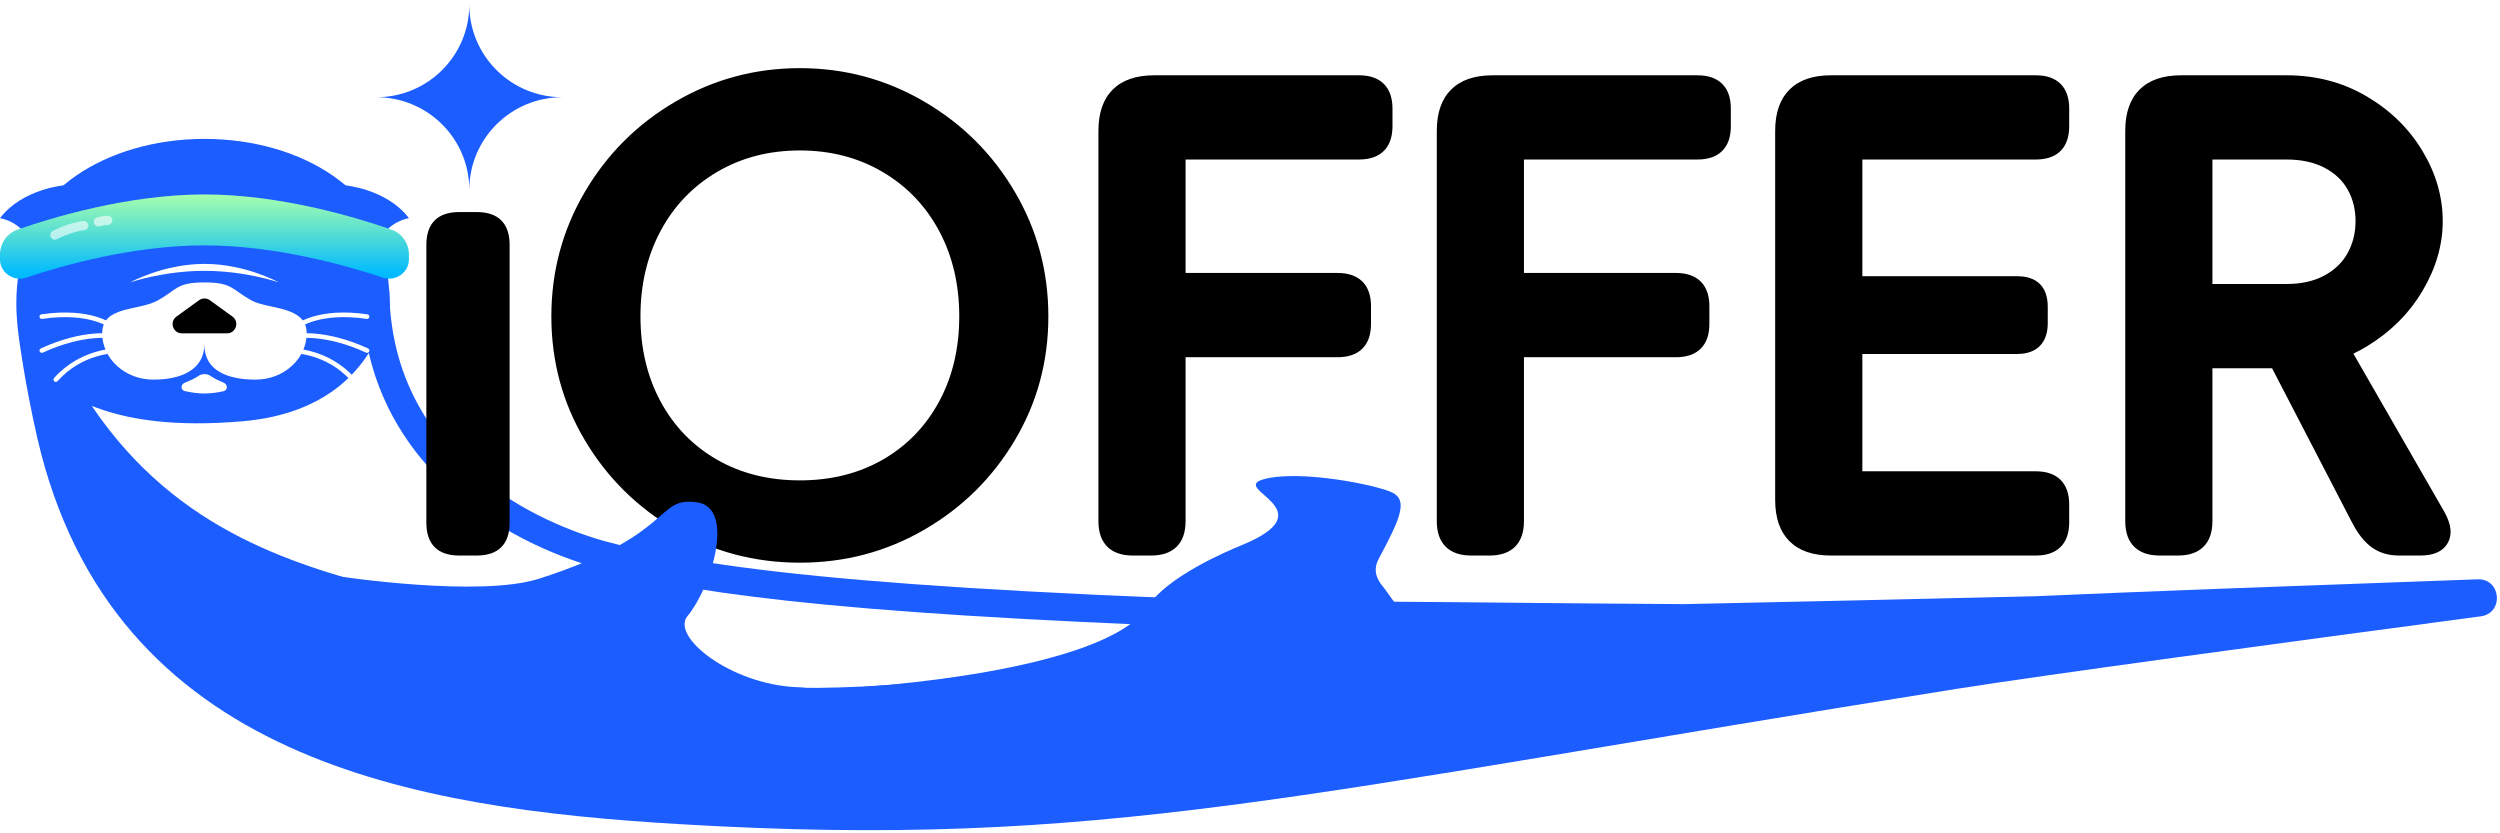
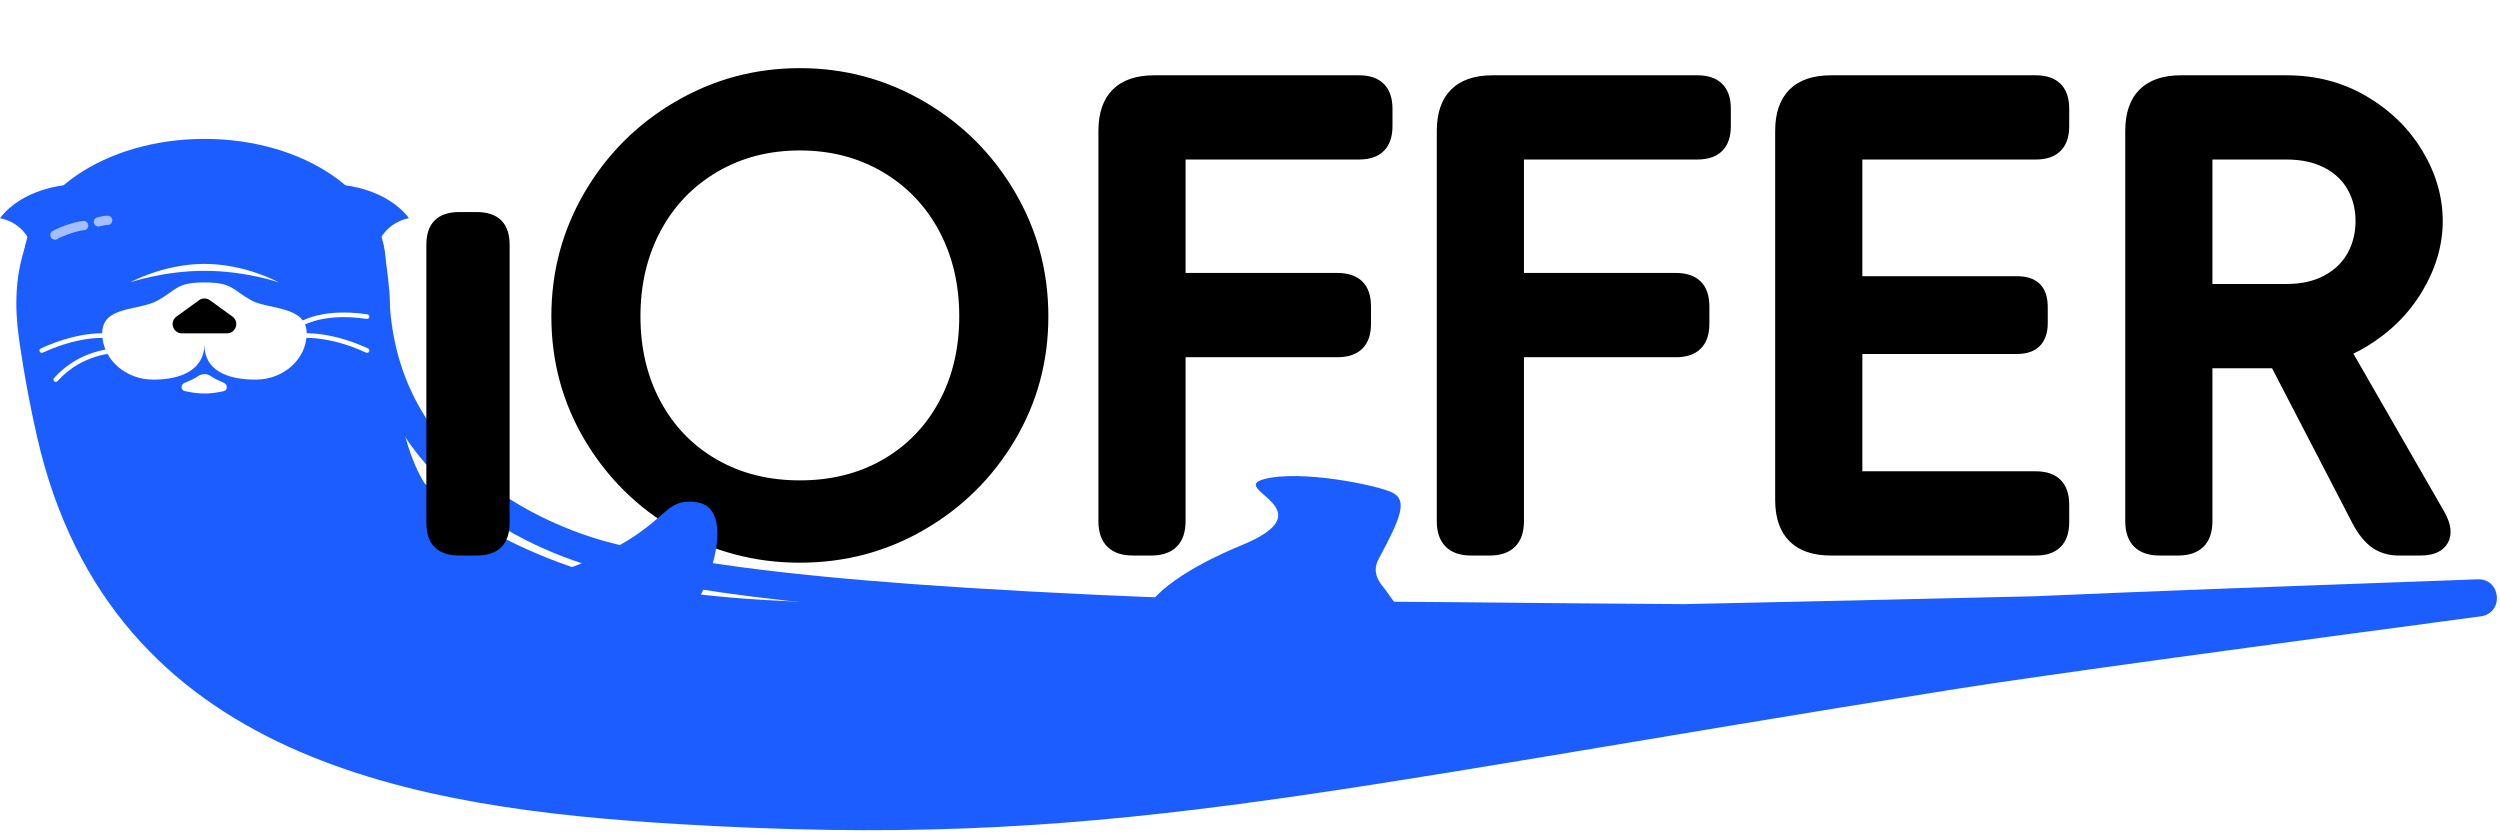
<svg xmlns="http://www.w3.org/2000/svg" width="120" height="40" viewBox="0 0 120 40" fill="none">
  <g clip-path="url(#clip0_215_11612)">
    <path d="M1.229 11.778C3.748 10.722 15.381 12 18.393 11.778C18.684 13.367 18.744 14.484 18.697 15.323C18.767 17.322 19.075 21.101 20.366 23.179C20.778 23.619 21.183 23.98 21.525 24.222C23.924 25.915 26.543 27.057 29.465 27.825C36.365 29.46 44.903 28.839 56.911 28.839C66.731 28.839 74.329 28.968 80.825 28.998C86.11 28.889 91.847 28.757 97.706 28.619C102.177 28.416 110.833 28.096 118.928 27.807C120.06 27.767 120.201 29.434 119.078 29.584C109.12 30.91 98.032 32.413 93.952 33.06C62.193 38.098 52.975 40.778 32.566 39.556C20.055 38.807 5.355 36.555 1.786 21C1.193 18.415 0.904 16.193 0.903 16.187L0.904 16.186C0.702 14.756 0.723 13.25 1.229 11.778Z" fill="#1C5DFF" />
-     <path fill-rule="evenodd" clip-rule="evenodd" d="M2.789 18.111C7.808 27.222 16.03 28.14 21.525 29.778C35.689 34 33.726 35.889 68.968 29.778C43.262 29.133 34.437 28.088 29.034 26.667C25.77 25.808 18.167 22.578 18.017 14.009C18.014 13.821 17.956 19 11.6 19.555C5.243 20.111 3.681 18.111 2.789 18.111Z" fill="white" />
    <path fill-rule="evenodd" clip-rule="evenodd" d="M18.683 13.977C18.683 13.986 18.684 13.995 18.684 13.997C18.755 18.059 20.581 20.838 22.79 22.723C25.017 24.623 27.631 25.609 29.202 26.022C34.517 27.421 43.266 28.466 68.982 29.111C69.326 29.12 69.607 29.387 69.633 29.729C69.658 30.071 69.419 30.376 69.08 30.435C51.477 33.487 43.082 34.559 37.312 34.319C32.96 34.138 30.076 33.204 25.95 31.868C24.58 31.424 23.073 30.936 21.331 30.416C20.601 30.199 19.813 29.993 18.982 29.776C13.69 28.394 6.678 26.562 2.2 18.432C2.086 18.225 2.09 17.974 2.211 17.772C2.331 17.569 2.55 17.445 2.786 17.445C3.017 17.445 3.229 17.508 3.4 17.573C3.572 17.639 3.757 17.728 3.937 17.815L3.961 17.826C4.326 18.002 4.763 18.213 5.354 18.409C6.552 18.807 8.439 19.162 11.538 18.892C14.503 18.632 15.915 17.319 16.615 16.16C16.974 15.565 17.158 14.989 17.251 14.572C17.298 14.365 17.322 14.2 17.334 14.095C17.34 14.043 17.343 14.005 17.345 13.983L17.345 13.98C17.345 13.972 17.347 13.954 17.348 13.945C17.348 13.945 17.349 13.925 17.353 13.9C17.355 13.892 17.358 13.872 17.361 13.86C17.366 13.839 17.384 13.779 17.4 13.74C17.454 13.639 17.844 13.359 18.214 13.368C18.439 13.488 18.633 13.75 18.657 13.82C18.665 13.85 18.675 13.897 18.677 13.913C18.679 13.924 18.68 13.941 18.681 13.948C18.682 13.962 18.683 13.972 18.683 13.977ZM17.701 16.946C16.764 18.437 14.974 19.93 11.655 20.22C8.398 20.504 6.325 20.137 4.931 19.674C4.743 19.612 4.568 19.548 4.406 19.484C8.564 25.649 14.394 27.185 19.263 28.467C20.114 28.691 20.936 28.907 21.714 29.139C23.54 29.683 25.089 30.185 26.476 30.634C30.538 31.949 33.212 32.814 37.367 32.987C42.209 33.188 49.029 32.438 62.19 30.254C41.623 29.601 33.839 28.621 28.86 27.311C27.168 26.866 24.348 25.808 21.92 23.736C20.043 22.134 18.399 19.924 17.701 16.946Z" fill="#1C5DFF" />
    <path fill-rule="evenodd" clip-rule="evenodd" d="M41.117 32.996C41.117 32.996 53.007 32.315 55.093 29.111C56.019 27.689 58.859 26.47 59.559 26.186C63.817 24.457 58.934 23.471 60.669 23C62.404 22.529 66.134 23.288 66.84 23.648C67.545 24.008 67.287 24.772 66.183 26.814C65.902 27.334 66.05 27.772 66.392 28.171C66.915 28.778 68.42 31.866 72.859 31.426C77.297 30.986 69.277 34.092 68.543 34.822C66.493 36.865 60.663 36.714 60.663 36.714L41.117 32.996Z" fill="#1C5DFF" />
    <ellipse cx="9.816" cy="12.667" rx="8.699" ry="6" fill="#1C5DFF" />
    <path fill-rule="evenodd" clip-rule="evenodd" d="M7.36 18.222C6.005 18.222 4.906 17.227 4.906 16C4.906 14.667 6.65 14.935 7.571 14.423C8.493 13.911 8.457 13.556 9.813 13.556C11.171 13.556 11.136 13.905 12.059 14.415C12.867 14.862 14.72 14.667 14.72 16C14.72 17.227 13.622 18.222 12.267 18.222C10.912 18.222 9.813 17.783 9.813 16.556C9.78 17.757 8.694 18.222 7.36 18.222Z" fill="white" />
    <path fill-rule="evenodd" clip-rule="evenodd" d="M9.551 14.412C9.708 14.299 9.92 14.299 10.076 14.412L11.158 15.196C11.507 15.449 11.328 16 10.896 16H8.732C8.3 16 8.12 15.449 8.47 15.196L9.551 14.412Z" fill="black" />
    <path fill-rule="evenodd" clip-rule="evenodd" d="M3.123 8.889C3.123 8.889 1.088 9.043 0 10.471C1.088 10.697 1.417 11.556 1.417 11.556L2.469 10.656L3.123 8.889Z" fill="#1C5DFF" />
    <path fill-rule="evenodd" clip-rule="evenodd" d="M16.506 8.889C16.506 8.889 18.541 9.043 19.629 10.471C18.541 10.697 18.212 11.556 18.212 11.556L17.16 10.656L16.506 8.889Z" fill="#1C5DFF" />
    <g filter="url(#filter0_i_215_11612)">
-       <path fill-rule="evenodd" clip-rule="evenodd" d="M0 12.228C0 11.687 0.329 11.2 0.842 11.021C2.451 10.459 6.133 9.333 9.814 9.333C13.495 9.333 17.177 10.459 18.786 11.021C19.299 11.2 19.628 11.687 19.628 12.228V12.454C19.628 13.085 18.982 13.528 18.38 13.327C16.612 12.737 13.213 11.778 9.814 11.778C6.415 11.778 3.016 12.737 1.248 13.327C0.647 13.528 0 13.085 0 12.454V12.228Z" fill="url(#paint0_linear_215_11612)" />
-     </g>
+       </g>
    <path opacity="0.6" fill-rule="evenodd" clip-rule="evenodd" d="M3.443 11.187C3.18 11.272 2.913 11.379 2.75 11.474C2.643 11.536 2.507 11.501 2.445 11.395C2.382 11.289 2.418 11.152 2.525 11.091C2.729 10.972 3.032 10.853 3.306 10.764C3.446 10.72 3.582 10.681 3.701 10.654C3.815 10.627 3.93 10.607 4.016 10.607C4.14 10.607 4.239 10.707 4.239 10.83C4.239 10.952 4.14 11.052 4.016 11.052C3.984 11.052 3.911 11.062 3.802 11.087C3.697 11.111 3.573 11.146 3.443 11.187Z" fill="white" />
    <path opacity="0.6" fill-rule="evenodd" clip-rule="evenodd" d="M5.168 10.798C5.057 10.798 4.919 10.828 4.78 10.865C4.661 10.896 4.539 10.826 4.508 10.707C4.476 10.588 4.547 10.467 4.666 10.435C4.807 10.398 4.994 10.354 5.168 10.354C5.291 10.354 5.391 10.454 5.391 10.576C5.391 10.699 5.291 10.798 5.168 10.798Z" fill="white" />
    <path d="M9.815 12.667C11.786 12.667 13.384 13.555 13.384 13.555C13.384 13.555 11.786 13 9.815 13C7.844 13 6.246 13.555 6.246 13.555C6.246 13.555 7.844 12.667 9.815 12.667Z" fill="white" />
-     <path fill-rule="evenodd" clip-rule="evenodd" d="M5.422 15.574C5.422 15.574 5.422 15.574 5.352 15.66L5.422 15.574C5.47 15.612 5.477 15.682 5.438 15.73C5.4 15.778 5.33 15.785 5.282 15.747C5.282 15.747 5.282 15.747 5.282 15.746C5.282 15.746 5.282 15.746 5.282 15.746L5.281 15.746C5.279 15.745 5.277 15.743 5.274 15.74C5.267 15.736 5.256 15.728 5.242 15.718C5.213 15.699 5.167 15.67 5.105 15.637C4.981 15.57 4.79 15.482 4.526 15.405C3.998 15.251 3.178 15.136 2.022 15.307C1.962 15.316 1.905 15.275 1.896 15.214C1.887 15.153 1.929 15.097 1.99 15.088C3.176 14.912 4.029 15.028 4.589 15.192C4.868 15.274 5.074 15.367 5.211 15.441C5.28 15.478 5.331 15.51 5.366 15.534C5.384 15.546 5.397 15.555 5.406 15.562C5.411 15.565 5.415 15.568 5.417 15.57L5.42 15.572L5.421 15.573L5.422 15.573L5.422 15.574Z" fill="white" />
    <path fill-rule="evenodd" clip-rule="evenodd" d="M5.371 16.022C5.371 16.022 5.371 16.022 5.352 16.131L5.371 16.022C5.432 16.033 5.472 16.09 5.462 16.151C5.451 16.211 5.394 16.252 5.333 16.241C5.333 16.241 5.333 16.241 5.333 16.241C5.333 16.241 5.333 16.241 5.333 16.241C5.333 16.241 5.333 16.241 5.333 16.241C5.333 16.241 5.333 16.241 5.333 16.241L5.333 16.241L5.33 16.241C5.328 16.241 5.325 16.24 5.32 16.239C5.311 16.238 5.297 16.236 5.278 16.234C5.24 16.23 5.182 16.224 5.106 16.221C4.954 16.214 4.73 16.214 4.443 16.242C3.869 16.299 3.045 16.469 2.053 16.926C1.997 16.952 1.931 16.928 1.905 16.872C1.879 16.817 1.903 16.75 1.959 16.725C2.975 16.257 3.824 16.08 4.421 16.021C4.719 15.992 4.955 15.992 5.116 15.999C5.197 16.003 5.26 16.008 5.303 16.013C5.324 16.015 5.341 16.018 5.352 16.019C5.358 16.02 5.362 16.021 5.365 16.021L5.369 16.022L5.37 16.022L5.371 16.022L5.371 16.022Z" fill="white" />
    <path fill-rule="evenodd" clip-rule="evenodd" d="M5.578 16.946C5.578 16.946 5.578 16.946 5.578 16.946C5.639 16.946 5.689 16.896 5.689 16.834C5.689 16.773 5.639 16.723 5.578 16.723V16.834C5.578 16.723 5.578 16.723 5.577 16.723L5.577 16.723L5.577 16.723L5.576 16.723L5.571 16.723C5.568 16.724 5.562 16.724 5.555 16.724C5.542 16.724 5.522 16.725 5.497 16.726C5.447 16.729 5.374 16.735 5.283 16.746C5.102 16.768 4.848 16.813 4.555 16.902C3.97 17.079 3.225 17.436 2.594 18.149C2.554 18.195 2.558 18.265 2.604 18.305C2.65 18.346 2.721 18.342 2.762 18.296C3.358 17.621 4.063 17.283 4.62 17.114C4.899 17.03 5.14 16.988 5.311 16.966C5.396 16.956 5.464 16.951 5.51 16.948C5.533 16.947 5.55 16.946 5.561 16.946C5.567 16.946 5.572 16.946 5.574 16.946L5.577 16.946L5.578 16.946L5.578 16.946Z" fill="white" />
    <path fill-rule="evenodd" clip-rule="evenodd" d="M14.203 15.574C14.203 15.574 14.203 15.574 14.273 15.66L14.203 15.574C14.155 15.612 14.148 15.682 14.187 15.73C14.225 15.778 14.295 15.785 14.343 15.747C14.343 15.747 14.343 15.747 14.343 15.746C14.343 15.746 14.343 15.746 14.343 15.746L14.345 15.746C14.346 15.745 14.348 15.743 14.351 15.74C14.358 15.736 14.369 15.728 14.383 15.718C14.412 15.699 14.458 15.67 14.52 15.637C14.644 15.57 14.835 15.482 15.099 15.405C15.627 15.251 16.447 15.136 17.602 15.307C17.663 15.316 17.72 15.275 17.729 15.214C17.738 15.153 17.696 15.097 17.635 15.088C16.449 14.912 15.596 15.028 15.036 15.192C14.757 15.274 14.551 15.367 14.414 15.441C14.345 15.478 14.293 15.51 14.259 15.534C14.241 15.546 14.228 15.555 14.219 15.562C14.214 15.565 14.21 15.568 14.208 15.57L14.205 15.572L14.204 15.573L14.203 15.573L14.203 15.574Z" fill="white" />
    <path fill-rule="evenodd" clip-rule="evenodd" d="M14.254 16.022C14.254 16.022 14.254 16.022 14.273 16.131L14.254 16.022C14.193 16.033 14.153 16.09 14.163 16.151C14.174 16.211 14.232 16.252 14.292 16.241C14.292 16.241 14.292 16.241 14.292 16.241C14.292 16.241 14.292 16.241 14.292 16.241C14.292 16.241 14.292 16.241 14.292 16.241C14.292 16.241 14.292 16.241 14.292 16.241L14.292 16.241L14.294 16.241C14.297 16.241 14.3 16.24 14.305 16.239C14.314 16.238 14.328 16.236 14.347 16.234C14.385 16.23 14.443 16.224 14.519 16.221C14.671 16.214 14.895 16.214 15.182 16.242C15.756 16.299 16.58 16.469 17.572 16.926C17.628 16.952 17.694 16.928 17.72 16.872C17.746 16.817 17.722 16.75 17.666 16.725C16.65 16.257 15.801 16.08 15.204 16.021C14.906 15.992 14.67 15.992 14.508 15.999C14.428 16.003 14.365 16.008 14.322 16.013C14.301 16.015 14.284 16.018 14.273 16.019C14.267 16.02 14.263 16.021 14.26 16.021L14.256 16.022L14.255 16.022L14.254 16.022L14.254 16.022Z" fill="white" />
-     <path fill-rule="evenodd" clip-rule="evenodd" d="M14.051 16.946C14.051 16.946 14.051 16.946 14.051 16.946C13.99 16.946 13.94 16.896 13.94 16.834C13.94 16.773 13.99 16.723 14.051 16.723V16.834C14.051 16.723 14.051 16.723 14.052 16.723L14.052 16.723L14.052 16.723L14.053 16.723L14.058 16.723C14.061 16.724 14.067 16.724 14.073 16.724C14.087 16.724 14.107 16.725 14.132 16.726C14.182 16.729 14.255 16.735 14.346 16.746C14.527 16.768 14.781 16.813 15.074 16.902C15.659 17.079 16.404 17.436 17.035 18.149C17.075 18.195 17.071 18.265 17.025 18.305C16.979 18.346 16.908 18.342 16.867 18.296C16.271 17.621 15.566 17.283 15.009 17.114C14.73 17.03 14.489 16.988 14.318 16.966C14.233 16.956 14.165 16.951 14.119 16.948C14.096 16.947 14.079 16.946 14.067 16.946C14.062 16.946 14.057 16.946 14.055 16.946L14.052 16.946L14.051 16.946L14.051 16.946Z" fill="white" />
    <path fill-rule="evenodd" clip-rule="evenodd" d="M9.511 18.052C9.681 17.932 9.937 17.925 10.107 18.045C10.12 18.055 10.134 18.064 10.149 18.074C10.319 18.187 10.536 18.289 10.74 18.372C10.939 18.453 10.939 18.732 10.729 18.778C10.461 18.838 10.138 18.889 9.814 18.889C9.48 18.889 9.145 18.834 8.872 18.772C8.665 18.725 8.664 18.455 8.86 18.376C9.083 18.288 9.319 18.181 9.48 18.074C9.491 18.067 9.501 18.06 9.511 18.052Z" fill="white" />
    <path d="M38.394 3.271C40.538 3.271 42.526 3.805 44.357 4.873C46.189 5.941 47.642 7.388 48.714 9.213C49.786 11.038 50.321 13.03 50.321 15.187C50.321 17.344 49.786 19.325 48.714 21.129C47.642 22.933 46.195 24.364 44.373 25.422C42.552 26.48 40.558 27.009 38.394 27.009C36.228 27.009 34.235 26.48 32.413 25.422C30.592 24.364 29.144 22.933 28.072 21.129C27 19.325 26.465 17.344 26.465 15.187C26.465 13.03 27 11.038 28.072 9.213C29.144 7.388 30.597 5.941 32.429 4.873C34.261 3.805 36.249 3.271 38.394 3.271ZM22.879 10.178C23.398 10.178 23.792 10.312 24.06 10.578C24.327 10.845 24.462 11.237 24.462 11.754V25.09C24.462 25.607 24.327 25.999 24.06 26.266C23.792 26.533 23.398 26.666 22.879 26.666H22.047C21.528 26.666 21.134 26.533 20.866 26.266C20.599 25.999 20.465 25.607 20.465 25.09V11.754C20.465 11.237 20.599 10.845 20.866 10.578C21.134 10.312 21.528 10.178 22.047 10.178H22.879ZM65.231 3.614C65.75 3.614 66.147 3.751 66.424 4.027C66.7 4.302 66.839 4.698 66.839 5.214V6.057C66.839 6.574 66.7 6.969 66.424 7.244C66.147 7.52 65.75 7.657 65.231 7.657H56.908V13.102H64.2C64.719 13.102 65.117 13.24 65.394 13.515C65.67 13.79 65.808 14.187 65.808 14.703V15.545C65.808 16.062 65.67 16.458 65.394 16.734C65.117 17.009 64.719 17.147 64.2 17.147H56.908V25.015C56.908 25.549 56.766 25.958 56.481 26.241C56.197 26.525 55.786 26.666 55.251 26.666H54.382C53.846 26.666 53.436 26.525 53.151 26.241C52.867 25.958 52.724 25.549 52.724 25.015V6.282C52.724 5.418 52.953 4.756 53.412 4.299C53.871 3.842 54.535 3.614 55.402 3.614H65.231ZM81.474 3.614C81.992 3.614 82.39 3.751 82.666 4.027C82.942 4.302 83.08 4.698 83.08 5.214V6.057C83.08 6.573 82.942 6.969 82.666 7.244C82.39 7.52 81.992 7.657 81.474 7.657H73.15V13.102H80.442C80.961 13.102 81.359 13.24 81.636 13.515C81.912 13.79 82.05 14.187 82.05 14.703V15.545C82.05 16.062 81.912 16.458 81.636 16.734C81.359 17.009 80.961 17.147 80.442 17.147H73.15V25.015C73.15 25.549 73.008 25.958 72.724 26.241C72.439 26.525 72.028 26.666 71.493 26.666H70.623C70.088 26.666 69.677 26.525 69.393 26.241C69.108 25.958 68.966 25.549 68.966 25.015V6.282C68.966 5.418 69.195 4.756 69.654 4.299C70.113 3.842 70.777 3.614 71.644 3.614H81.474ZM97.716 3.614C98.234 3.614 98.632 3.751 98.908 4.027C99.184 4.302 99.322 4.698 99.322 5.214V6.057C99.322 6.573 99.184 6.969 98.908 7.244C98.632 7.52 98.234 7.657 97.716 7.657H89.393V13.258H96.81C97.295 13.258 97.664 13.383 97.915 13.633C98.166 13.883 98.292 14.251 98.292 14.735V15.514C98.292 15.981 98.166 16.344 97.915 16.603C97.664 16.861 97.295 16.991 96.81 16.991H89.393V22.622H97.716C98.234 22.622 98.632 22.76 98.908 23.035C99.184 23.311 99.322 23.707 99.322 24.224V25.066C99.322 25.582 99.184 25.979 98.908 26.254C98.632 26.529 98.234 26.666 97.716 26.666H87.887C87.019 26.666 86.356 26.438 85.897 25.981C85.438 25.523 85.208 24.863 85.208 23.998V6.282C85.208 5.418 85.438 4.756 85.897 4.299C86.355 3.842 87.019 3.614 87.887 3.614H97.716ZM109.756 3.614C111.171 3.614 112.453 3.95 113.598 4.624C114.742 5.298 115.637 6.175 116.282 7.253C116.928 8.332 117.251 9.452 117.251 10.614C117.251 11.754 116.928 12.869 116.282 13.958C115.637 15.047 114.742 15.938 113.598 16.633C113.391 16.759 113.178 16.872 112.962 16.975L117.329 24.569C117.665 25.169 117.719 25.668 117.49 26.068C117.262 26.467 116.822 26.666 116.17 26.666H115.155C114.652 26.666 114.219 26.538 113.858 26.282C113.498 26.025 113.176 25.622 112.894 25.072L109.059 17.676H106.196V25.015C106.196 25.549 106.054 25.958 105.77 26.241C105.485 26.525 105.074 26.666 104.539 26.666H103.67C103.134 26.666 102.724 26.525 102.439 26.241C102.155 25.958 102.012 25.549 102.012 25.015V6.282C102.012 5.418 102.241 4.756 102.7 4.299C103.159 3.842 103.823 3.614 104.69 3.614H109.756ZM38.394 7.222C36.916 7.222 35.593 7.565 34.428 8.249C33.262 8.934 32.356 9.877 31.711 11.08C31.066 12.283 30.742 13.652 30.742 15.187C30.742 16.721 31.066 18.085 31.711 19.278C32.356 20.47 33.257 21.398 34.412 22.062C35.568 22.725 36.895 23.058 38.394 23.058C39.892 23.058 41.219 22.725 42.374 22.062C43.529 21.398 44.43 20.47 45.075 19.278C45.721 18.085 46.044 16.721 46.044 15.187C46.044 13.652 45.721 12.283 45.075 11.08C44.43 9.877 43.524 8.934 42.358 8.249C41.193 7.565 39.871 7.222 38.394 7.222ZM106.196 13.631H109.756C110.464 13.631 111.068 13.496 111.567 13.227C112.067 12.957 112.442 12.594 112.691 12.138C112.941 11.682 113.066 11.173 113.066 10.614C113.066 10.054 112.941 9.551 112.691 9.105C112.442 8.659 112.067 8.306 111.567 8.047C111.068 7.788 110.464 7.657 109.756 7.657H106.196V13.631Z" fill="black" />
-     <path d="M22.527 0.223C22.528 2.601 24.402 4.542 26.759 4.661L26.988 4.667C24.525 4.667 22.527 6.657 22.527 9.111C22.527 6.734 20.653 4.792 18.296 4.673L18.066 4.667C20.53 4.667 22.527 2.677 22.527 0.223Z" fill="#1C5DFF" />
    <path fill-rule="evenodd" clip-rule="evenodd" d="M23.867 33.778C23.867 33.778 41.595 33.124 38.281 32.988C35.064 32.855 32.179 30.551 33.002 29.568C34.127 28.222 35.329 24.376 33.458 24.111C31.423 23.823 32.454 25.667 25.874 27.778C23.023 28.692 16.283 27.667 16.283 27.667L23.867 33.778Z" fill="#1C5DFF" />
  </g>
  <defs>
    <filter id="filter0_i_215_11612" x="0" y="9.333" width="19.629" height="4.043" filterUnits="userSpaceOnUse" color-interpolation-filters="sRGB">
      <feFlood flood-opacity="0" result="BackgroundImageFix" />
      <feBlend mode="normal" in="SourceGraphic" in2="BackgroundImageFix" result="shape" />
      <feColorMatrix in="SourceAlpha" type="matrix" values="0 0 0 0 0 0 0 0 0 0 0 0 0 0 0 0 0 0 127 0" result="hardAlpha" />
      <feOffset />
      <feGaussianBlur stdDeviation="0.5" />
      <feComposite in2="hardAlpha" operator="arithmetic" k2="-1" k3="1" />
      <feColorMatrix type="matrix" values="0 0 0 0 1 0 0 0 0 1 0 0 0 0 1 0 0 0 0.881 0" />
      <feBlend mode="normal" in2="shape" result="effect1_innerShadow_215_11612" />
    </filter>
    <linearGradient id="paint0_linear_215_11612" x1="1.397" y1="9.333" x2="1.397" y2="13.145" gradientUnits="userSpaceOnUse">
      <stop stop-color="#A7FFAC" />
      <stop offset="1" stop-color="#00BAFF" />
    </linearGradient>
    <clipPath id="clip0_215_11612">
      <rect width="120" height="40" fill="white" />
    </clipPath>
  </defs>
</svg>